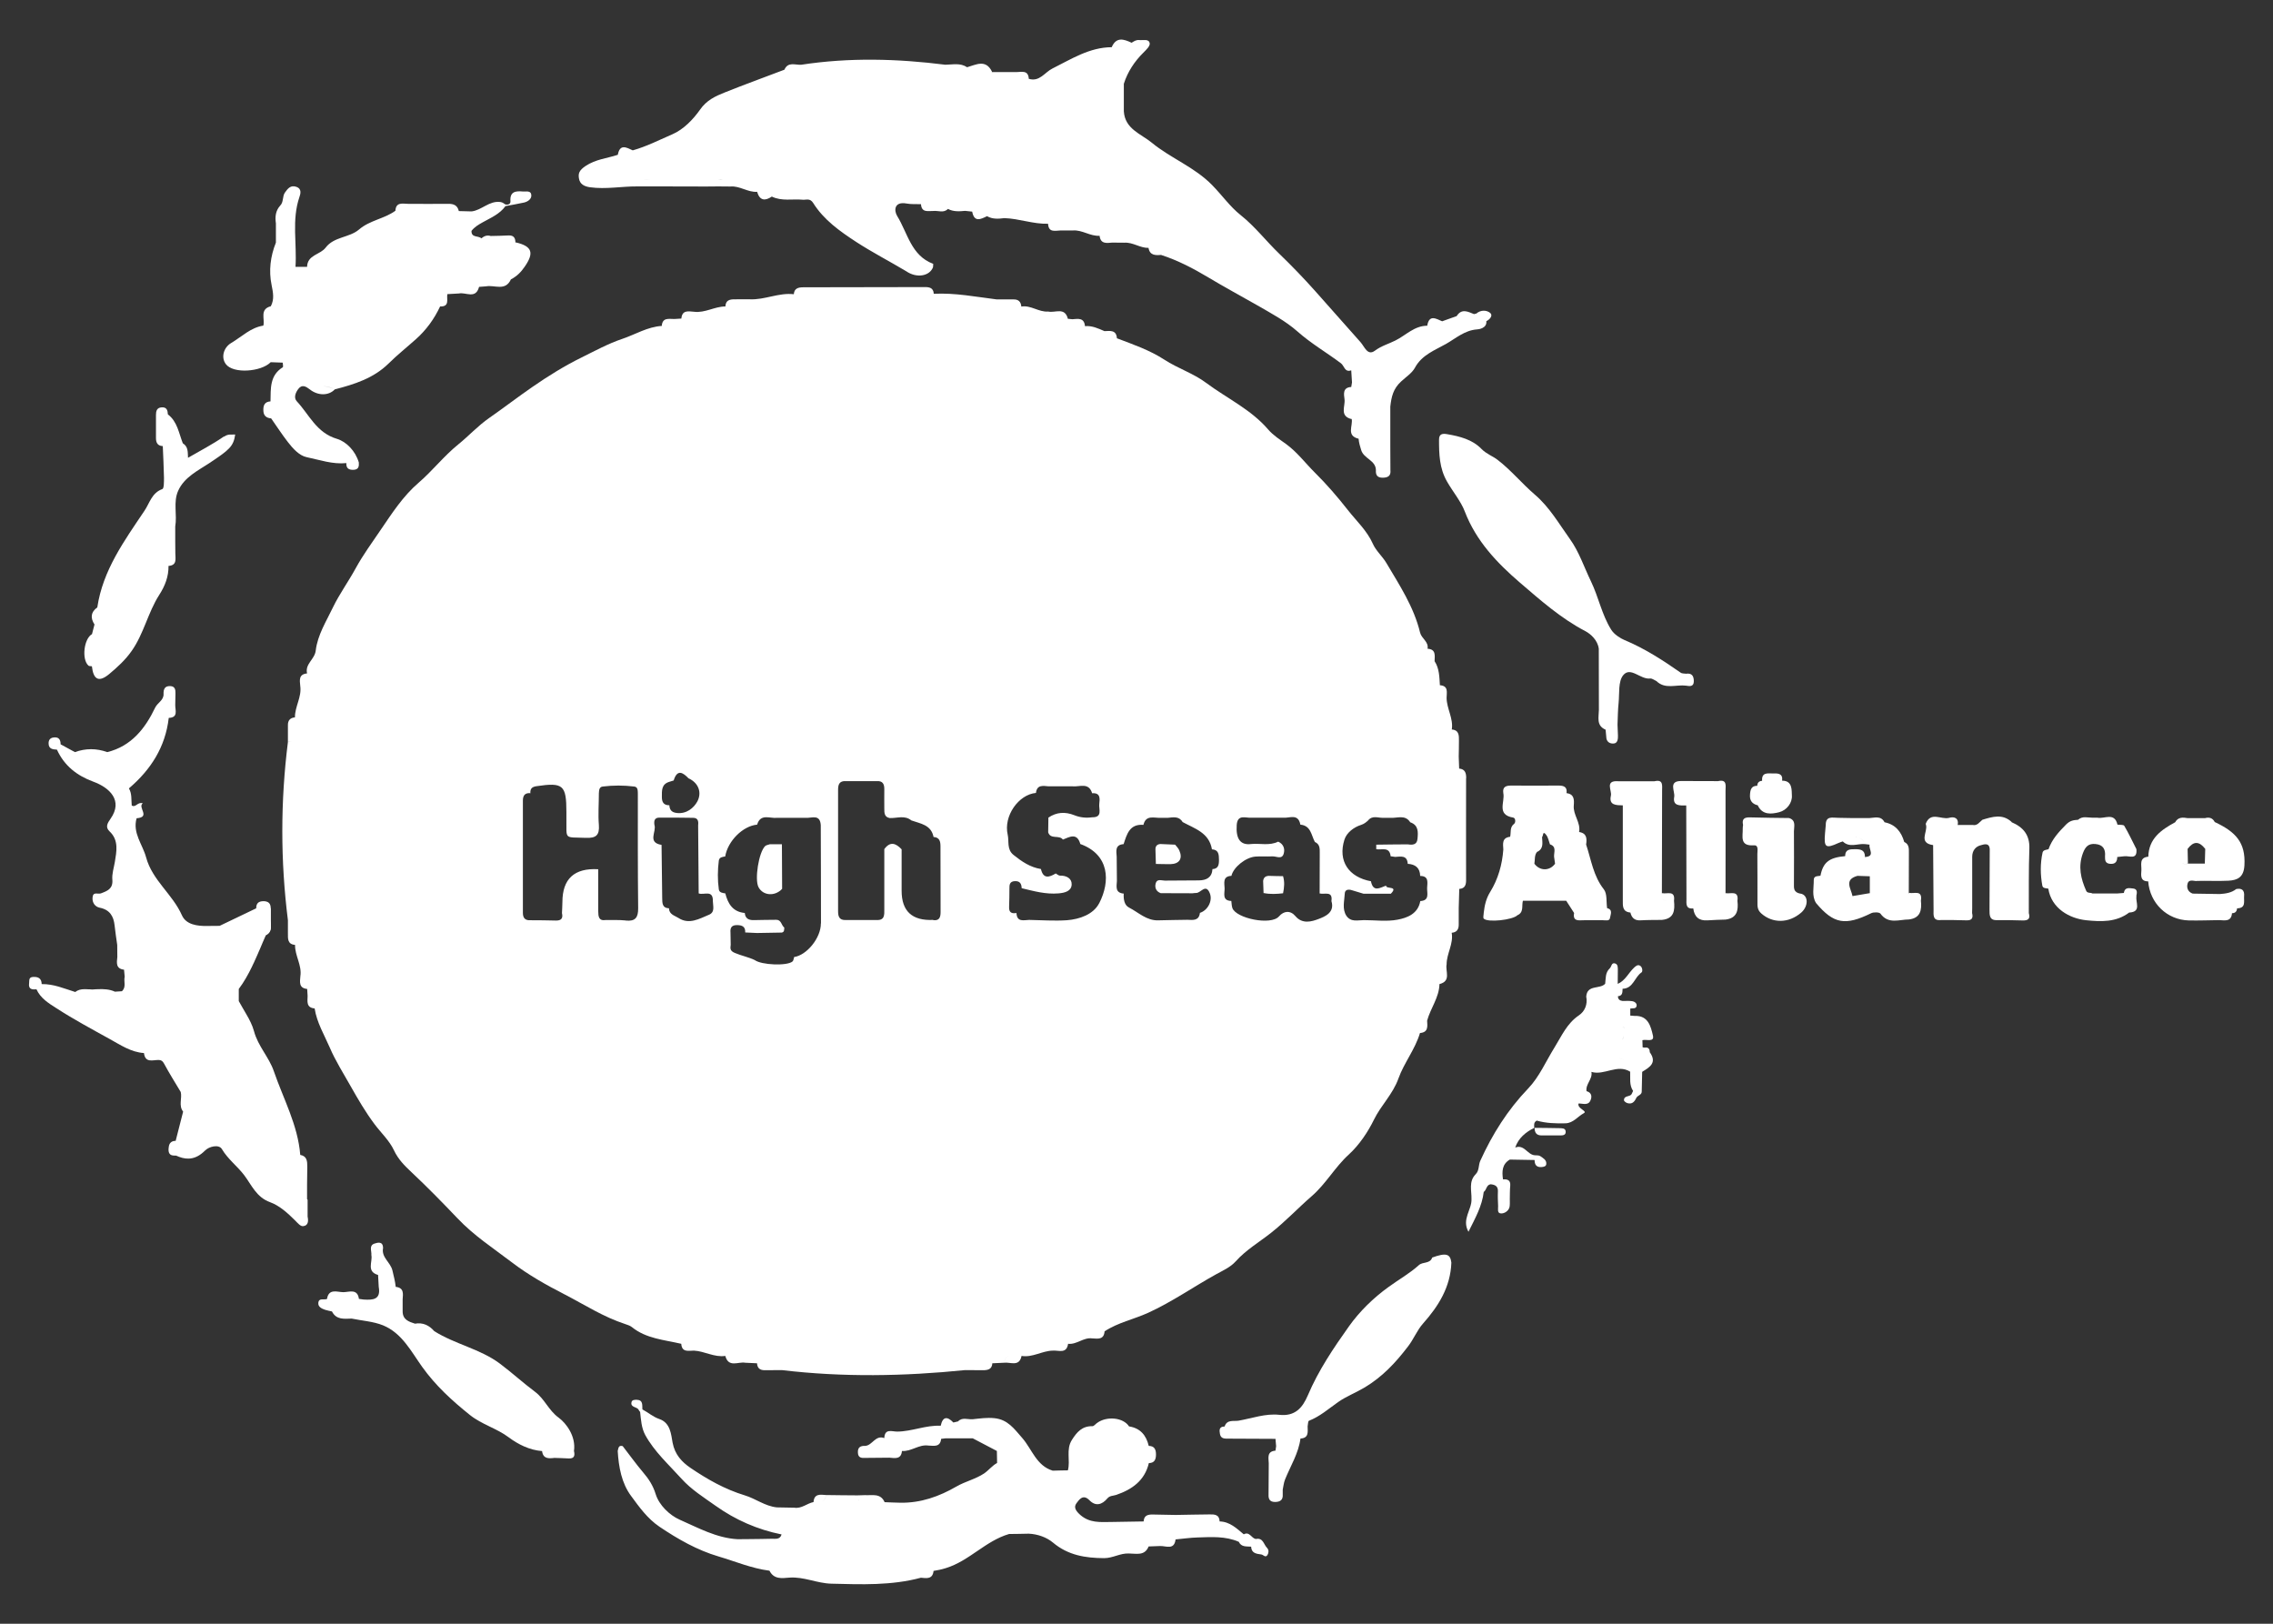
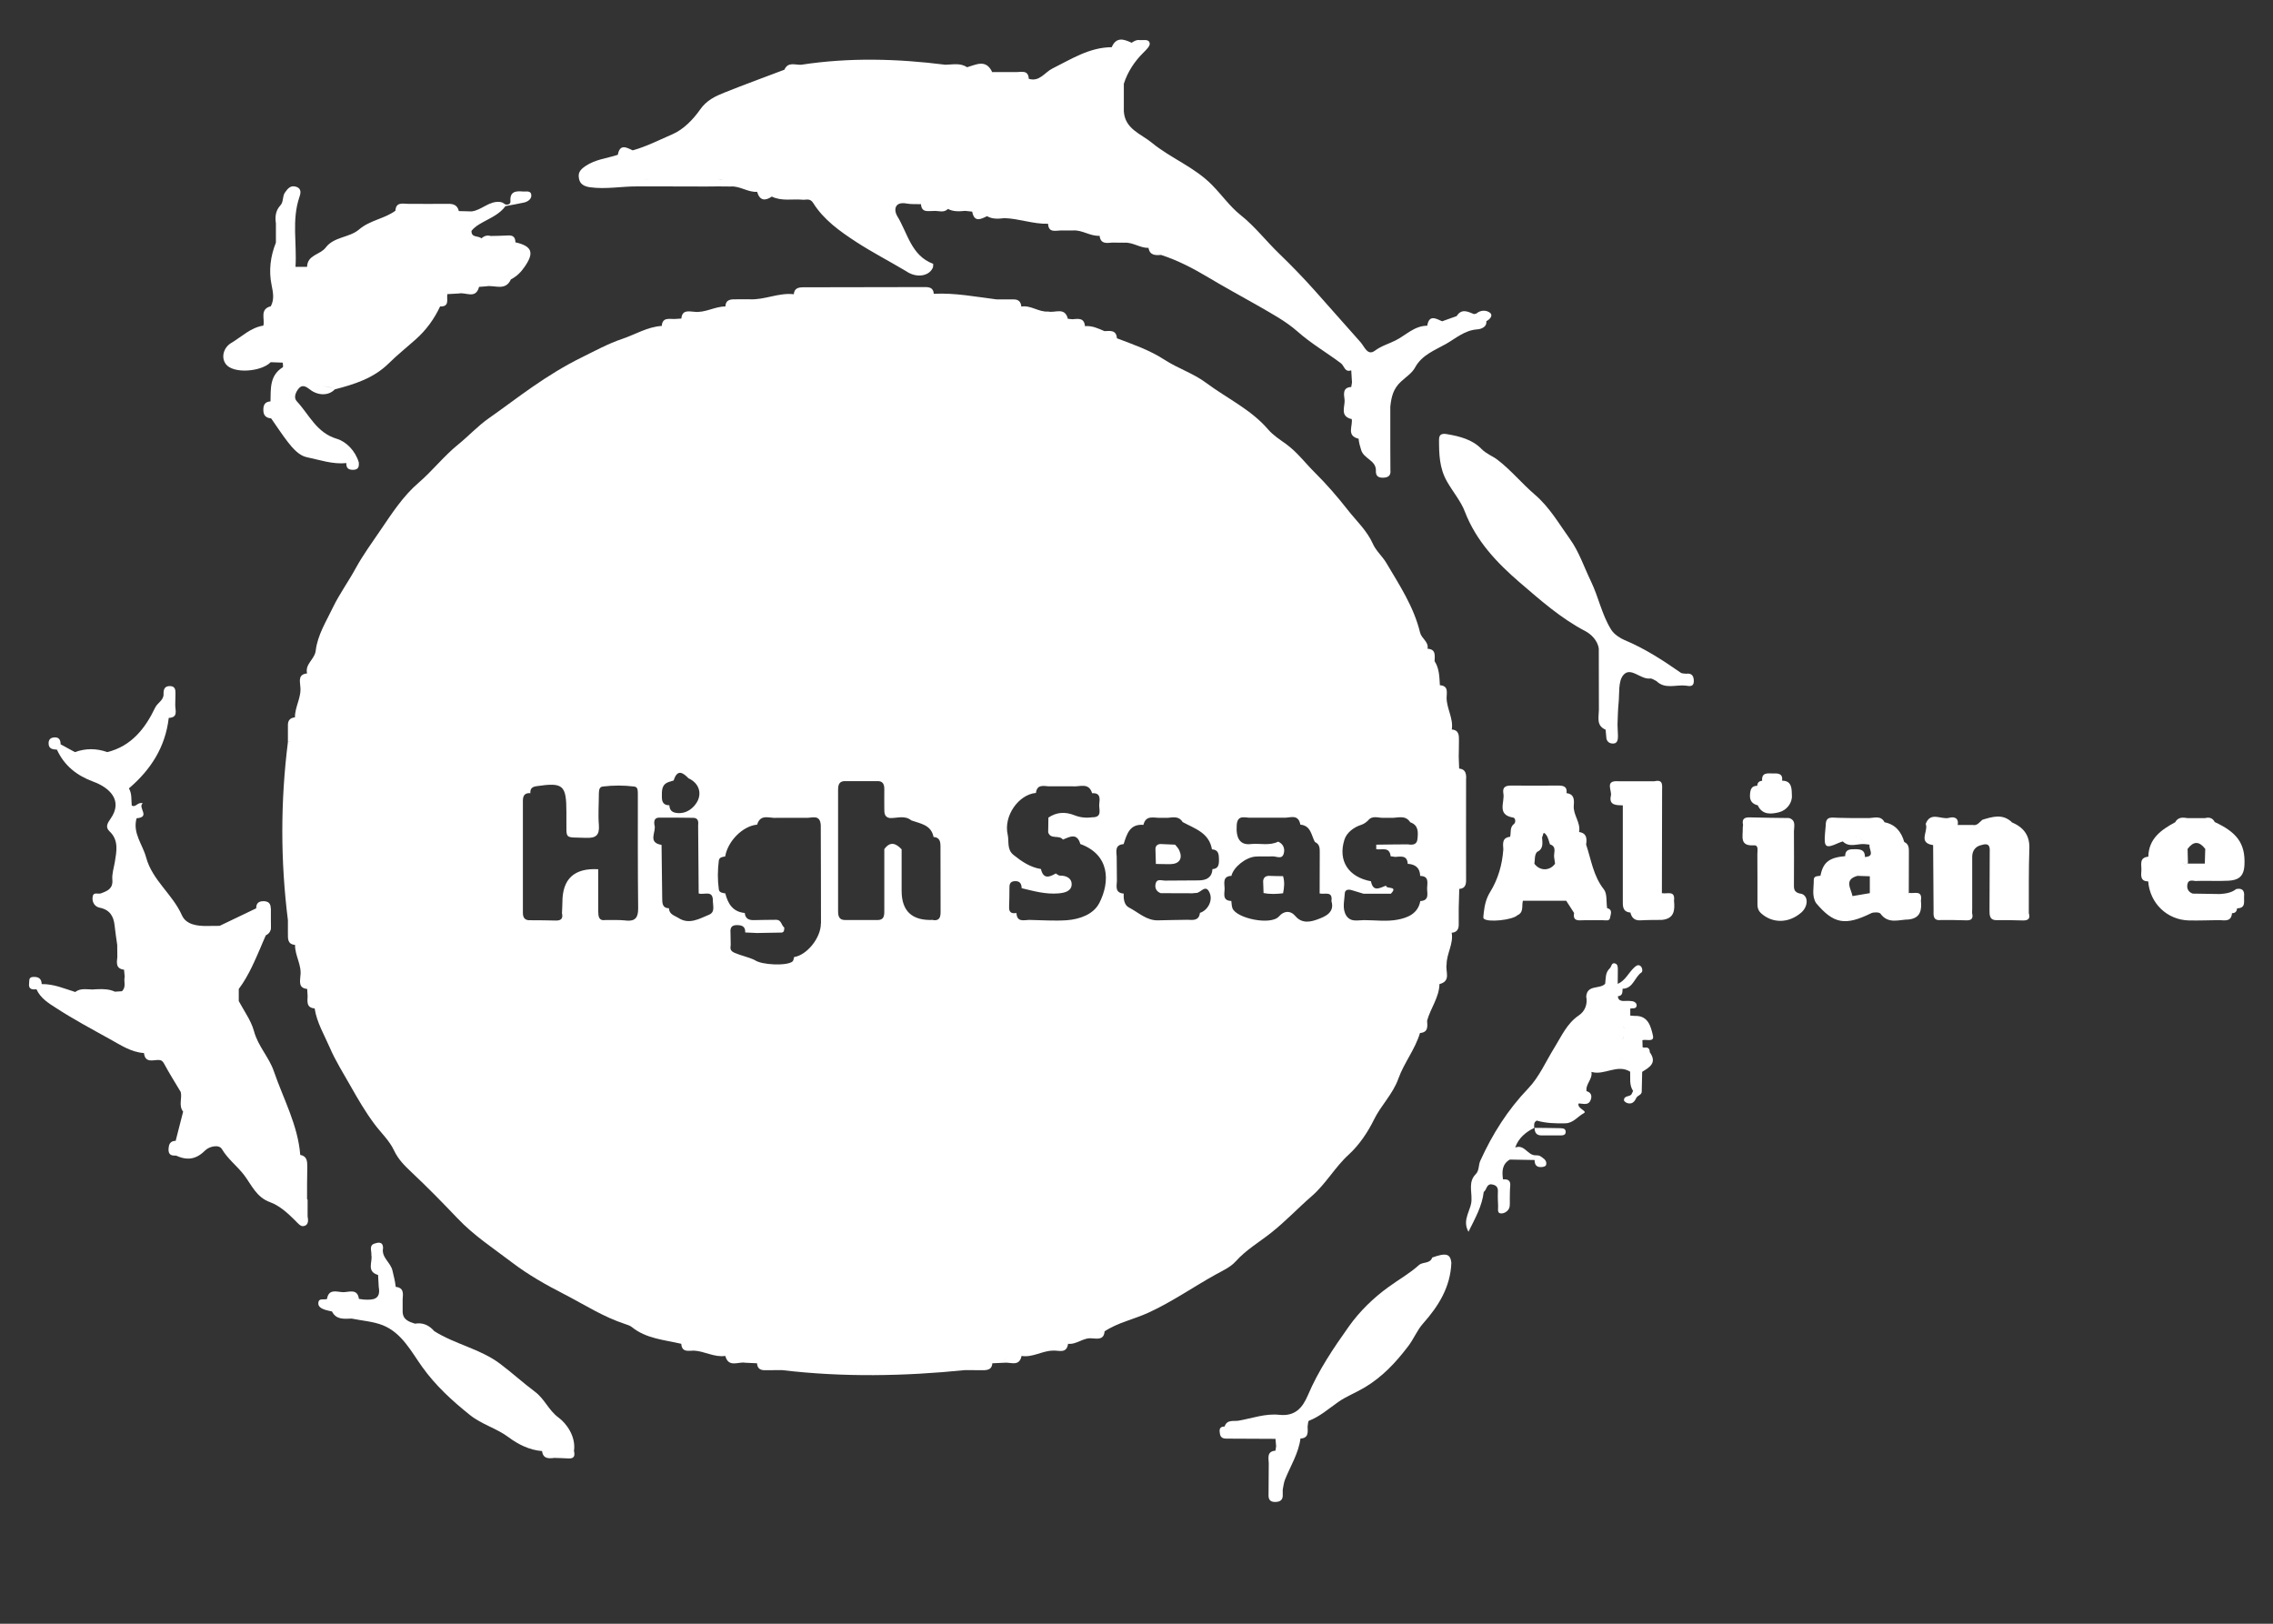
<svg xmlns="http://www.w3.org/2000/svg" id="a" width="210" height="150" viewBox="0 0 210 150">
  <rect x="0" y="0" width="210" height="150" fill="#333333" stroke="none" />
  <defs>
    <style>.c{fill:#fff;}</style>
  </defs>
  <path class="c" d="M155.8,62.24c-.18-.03-.4,0-.54-.11-1.65-1.15-3.32-2.23-5.19-3.01-.33-.14-.93-.49-1.22-.96-.86-1.38-1.16-3-1.86-4.45-.63-1.3-1.1-2.73-1.93-3.89-1.02-1.42-1.89-2.96-3.26-4.13-1.19-1.02-2.2-2.26-3.44-3.21-.45-.35-1.03-.54-1.49-1.01-.83-.86-1.99-1.16-3.16-1.36-.4-.07-.76-.06-.76.5,0,1.33.03,2.63.73,3.86.54.95,1.3,1.85,1.65,2.78,1.05,2.74,2.99,4.76,5.08,6.56,1.89,1.62,3.79,3.31,6.05,4.49.5.26,1.15.84,1.25,1.63,0,1.88,0,3.76.01,5.65-.01.69-.26,1.45.62,1.83,0-.6-.01-1.2-.02-1.8,0,.6.01,1.2.02,1.8.02.22.04.44.06.65h0c0,.48.35.67.72.62.33-.04.37-.42.36-.73-.01-.34-.03-.68-.04-1.01.03-.67.03-1.34.1-2,.09-.88-.05-1.99.43-2.57.68-.82,1.59.42,2.48.31.19-.02.39.15.59.24.81.79,1.82.3,2.73.42.28.04.72.15.72-.41,0-.5-.19-.77-.73-.69Z" />
  <path class="c" d="M53.03,134.03c.19-1.33-.7-2.54-1.42-3.07-.93-.68-1.28-1.71-2.17-2.38-1.1-.82-2.16-1.79-3.27-2.62-1.81-1.35-4.13-1.78-6.05-2.99-.47-.54-1.05-.82-1.78-.69-.57-.18-1.13-.37-1.14-1.12,0-.38,0-.75,0-1.13.04-.52.13-1.07-.64-1.15-.05-.51-.19-1.01-.3-1.5-.17-.77-1.04-1.21-.87-2.08,0-.65-.49-.52-.79-.42-.54.18-.25.69-.29,1.06.13.64-.48,1.52.62,1.84.02.37.04.73.06,1.1.22,1.21-.57,1.22-1.4,1.17-.14-.02-.29-.04-.43-.06-.13-.97-.9-.63-1.42-.62-.55.01-1.37-.39-1.53.63-.28.11-.75-.13-.8.35-.04.38.31.54.63.65.21.07.42.1.63.15.4.79,1.13.68,1.82.66.97.2,1.99.26,2.89.62,1.76.72,2.6,2.41,3.63,3.85,1.24,1.73,2.76,3.12,4.41,4.44,1.1.88,2.46,1.22,3.58,2.06.87.65,1.92,1.18,3.08,1.27.1.74.62.69,1.15.63.43.02.87.02,1.3.05.53.03.6-.26.5-.68Z" />
  <path class="c" d="M132.32,116.17c-.2.6-.86.37-1.23.7-.85.77-1.87,1.34-2.79,2.01-1.43,1.03-2.69,2.27-3.66,3.63-1.43,2.01-2.83,4.08-3.81,6.39-.49,1.15-1.18,1.96-2.64,1.8-1.27-.14-2.5.32-3.75.54-.45.08-1.08-.14-1.3.54-.52,0-.49.35-.43.69.08.46.46.43.78.43,1.45.01,2.9.01,4.35.02.02.23.04.45.06.68.04,0,.07,0,.1,0-.03,0-.07,0-.1,0-.02.14-.04.27-.06.41-.81.07-.64.66-.62,1.17,0,.96-.01,1.92-.02,2.88-.02.43.12.69.6.69.49,0,.75-.2.71-.71,0-.14,0-.29,0-.43.07-.32.09-.63.22-.95.5-1.24,1.24-2.4,1.42-3.77.78-.04.67-.61.66-1.12.04-.18.03-.48.12-.52,1.02-.4,1.82-1.11,2.7-1.73.74-.52,1.65-.87,2.47-1.36,1.63-.98,2.85-2.29,3.98-3.77.53-.68.83-1.49,1.39-2.12,1.44-1.62,2.54-3.38,2.62-5.63-.1-.82-.49-.93-1.77-.47Z" />
-   <path class="c" d="M20.69,40.32c-1.05.73-2.2,1.32-3.32,1.97-.03-.49.04-1.02-.48-1.34-.37-.94-.5-2-1.38-2.67-.02-.37-.1-.68-.57-.65-.46.03-.53.35-.53.71,0,.71,0,1.42,0,2.13,0,.44.16.72.63.74.04.97.09,1.94.11,2.91,0,.37.01,1-.15,1.06-.98.35-1.17,1.29-1.65,2-1.86,2.77-3.85,5.49-4.36,8.93-.61.44-.65.97-.26,1.58-.08.3-.15.59-.23.89-.75.42-.97,2.33-.33,2.91.07.06.21.04.32.06.14,1.24.64,1.52,1.61.71.74-.62,1.48-1.29,2.06-2.12,1.13-1.6,1.51-3.56,2.55-5.18.54-.84.87-1.69.86-2.68.81-.06.63-.66.63-1.16,0-.37,0-.75-.01-1.13,0-.45,0-.9,0-1.35.19-1.09-.2-2.25.27-3.3.57-1.27,1.83-1.86,2.9-2.57,1.81-1.21,2.21-1.51,2.37-2.63-.34.03-.63-.08-1.01.19ZM15.57,50.04c.03-.4-.18-.91.11-1.2-.29.29-.09.79-.11,1.2h0ZM15.77,48.77s.07-.04.11-.06c-.04.02-.08.04-.11.06Z" />
  <path class="c" d="M137.68,28.91c-.33-.27-.87-.3-1.29.06-.07,0-.14.03-.2.05-.57-.23-1.15-.55-1.61.18h0c-.45.16-.89.32-1.34.48-.58-.25-1.2-.65-1.38.41-1.19,0-1.98.89-2.95,1.37-.62.31-1.29.49-1.89.94-.68.5-.95-.38-1.33-.8-1.39-1.57-2.78-3.13-4.17-4.7-1.06-1.19-2.18-2.35-3.32-3.45-1.22-1.17-2.24-2.52-3.59-3.59-.95-.75-1.71-1.83-2.6-2.74-1.64-1.69-3.84-2.49-5.6-3.94-1-.82-2.48-1.26-2.58-2.9,0-.85,0-1.69,0-2.54.35-1.11,1-2.08,1.8-2.87.29-.29.64-.62.59-.88-.09-.43-.61-.25-.96-.29-.29-.03-.49.11-.71.25-.72-.34-1.42-.57-1.84.41-2.06.01-3.73,1.1-5.48,1.97-.71.35-1.19,1.26-2.18.95-.05-.84-.67-.62-1.17-.62-.37,0-.74,0-1.12,0-.38,0-.75,0-1.13,0l.02-.04c-.58-1.18-1.47-.64-2.3-.41-.63-.42-1.33-.24-2.01-.23-4.44-.56-8.87-.68-13.31,0-.55.04-1.22-.31-1.56.46-1.84.7-3.69,1.37-5.51,2.1-.88.35-1.68.72-2.29,1.6-.64.91-1.54,1.83-2.54,2.26-1.2.52-2.39,1.13-3.67,1.49-.58-.27-1.19-.63-1.38.41-.99.33-2.03.4-2.99,1.04-.57.39-.68.67-.6,1.14.08.52.47.74,1.03.82,1.47.2,2.91-.09,4.36-.08h1.12c.38,0,.75,0,1.13,0,1.37,0,2.74,0,4.1.01h0c.38,0,.76,0,1.13-.01.37,0,.75,0,1.12.01.87-.08,1.6.55,2.47.49.24.81.72.87,1.36.44.92.45,1.91.2,2.86.29.32.03.66-.17.96.3.97,1.56,2.49,2.63,3.96,3.59,1.49.97,3.1,1.8,4.64,2.72.94.65,2.14.47,2.47-.37,0-.11.04-.31.01-.32-2.03-.76-2.35-2.84-3.31-4.4-.32-.51-.3-1.38.85-1.17.43.08.89.05,1.34.06.05.81.66.62,1.15.63.45-.05.94.22,1.34-.19.51.27,1.05.23,1.59.18.22.02.43.05.65.07.19,1.01.78.71,1.37.42.51.29,1.05.25,1.6.18,1.36.04,2.67.56,4.04.52.05.85.66.63,1.17.62.37,0,.74,0,1.12,0,.87-.07,1.6.55,2.47.49.09.77.64.68,1.17.63.37,0,.74,0,1.11.01.79-.06,1.46.5,2.24.48.12.7.63.69,1.16.65,1.55.5,3,1.26,4.37,2.08,1.49.9,3.03,1.72,4.53,2.58,1.28.74,2.6,1.44,3.69,2.4,1.26,1.12,2.7,1.95,4.03,2.95.31.23.34.87.95.65.02.37.05.75.07,1.12.02,0,.05,0,.07,0-.02,0-.04,0-.07,0-.02.14-.05.28-.07.42-.81.04-.68.68-.62,1.14.08.64-.48,1.54.63,1.82l.03-.02c.14.64-.53,1.56.64,1.84.03.36.13.7.24,1.05.25.81,1.35.93,1.36,1.86-.03.44.13.69.62.69s.78-.17.72-.7c0-.74,0-1.48-.01-2.22,0-1.22,0-2.43,0-3.65.1-.88.25-1.64,1.01-2.33.42-.39,1-.77,1.26-1.25.64-1.2,1.86-1.63,2.88-2.21.88-.5,1.72-1.26,2.86-1.34.13,0,.94-.1.86-.76.34-.16.63-.53.36-.76ZM59.35,16.58s-.08.02-.12.03c.04-.01.08-.02.12-.03.03,0,.06,0,.09,0-.03,0-.06,0-.09,0ZM60.06,16.6c-.19,0-.39-.04-.58-.04.18,0,.39.03.58.04h0ZM66.33,16.61c-.37,0-.75,0-1.12.01h0c.37,0,.75,0,1.12-.01.16-.02.33-.04.49-.03-.16,0-.32.02-.49.03ZM102.7,21.79h0c.16,0,.33-.02.48-.02-.16,0-.32.02-.48.02ZM103.36,21.79s-.06,0-.09,0c.03,0,.06,0,.09,0,.03,0,.06.01.08.02-.03,0-.06-.01-.08-.02ZM103.53,21.83s.05.02.07.04c-.02-.01-.05-.03-.07-.04ZM127.79,43.43c.02-.76.04-1.51.06-2.27,0-.46,0-.92-.01-1.38,0,.46,0,.92.01,1.38h0c-.02.76-.04,1.51-.06,2.27Z" />
  <path class="c" d="M47.62,22.43c0-.43-.14-.7-.63-.68-.55.03-1.11.04-1.66.05-.33-.1-.6,0-.86.22-.27-.27-.93-.03-.91-.69.28-.36.62-.56,1.03-.79.73-.41,1.58-.76,2.11-1.5.57-.11,1.15-.2,1.72-.33.34-.08.68-.31.67-.66-.02-.49-.49-.33-.79-.36-.65-.06-1.21,0-1.14.9.02.25-.21.37-.48.29-.14-.09-.24-.19-.46-.22-1.03-.13-1.71.76-2.65.87-.39-.01-.77-.02-1.16-.03h-.02c-.12-.53-.47-.68-.99-.67-1.24.02-2.48,0-3.71,0-.51-.01-1.11-.18-1.16.64-1.03.75-2.36.87-3.37,1.74-.88.75-2.31.65-3.07,1.66-.5.67-1.69.66-1.72,1.78-.36,0-.71,0-1.07,0,.14-2.14-.36-4.32.36-6.44.09-.27.26-.76-.28-.95-.53-.19-.8.17-1.05.52-.26.36-.11.89-.45,1.22-.42.47-.48,1.03-.39,1.63,0,.59,0,1.19,0,1.78-.51,1.27-.67,2.61-.4,3.91.14.71.27,1.32-.07,1.97-1.06.28-.53,1.17-.69,1.79-1.18.18-2.01,1.04-2.98,1.61-.67.4-.96,1.3-.49,1.94.67.92,3.26.73,4.15-.17.37.01.74.03,1.11.04,0,.15.07.39,0,.43-1.22.76-1.1,1.98-1.13,3.15-.51.03-.67.33-.66.8,0,.49.24.73.72.77.51.73,1,1.48,1.54,2.18.46.6,1.06,1.26,1.73,1.4,1.2.25,2.41.68,3.68.55-.03.48.22.64.67.62.46-.02.51-.32.48-.68-.31-1.06-1.15-1.92-2.02-2.18-1.9-.56-2.56-2.24-3.71-3.47-.31-.33-.11-.81.14-1.14.34-.45.71-.23,1.06.04h0c.75.6,1.75.6,2.31,0-.36-.18-.72-.28-1.08-.29.36,0,.72.1,1.08.29,1.81-.47,3.57-1.02,4.96-2.38.81-.8,1.7-1.51,2.55-2.27.95-.85,1.68-1.86,2.22-3.01.92.03.58-.69.67-1.14.36-.02.72-.04,1.07-.06.64-.14,1.55.56,1.86-.61.22-.02.43-.03.65-.05.78-.15,1.78.48,2.29-.64.53-.28.92-.65,1.28-1.18.87-1.26.71-1.88-.83-2.24ZM29.76,35.73h0,0Z" />
  <path class="c" d="M28.37,110.78c0-.45,0-.9,0-1.35,0-.55.01-1.1.02-1.65,0-.5-.02-.98-.65-1.09-.22-2.76-1.56-5.17-2.44-7.73-.45-1.31-1.46-2.31-1.83-3.69-.15-.55-.42-1.08-.72-1.59-.23-.4-.47-.8-.69-1.2h0c0-.37,0-.75,0-1.12.49-.65.88-1.36,1.23-2.08.01-.02.02-.04.03-.07.03-.07.07-.14.1-.21.01-.03.02-.05.04-.08.06-.13.12-.27.18-.4.07-.15.13-.3.2-.45.02-.04.03-.08.05-.12.04-.09.08-.18.12-.27.18-.43.36-.86.55-1.28.61-.3.46-.86.45-1.36,0-.37,0-.73,0-1.1h0c.01-.37-.12-.59-.42-.66-.07-.02-.15-.03-.24-.03-.48,0-.68.21-.68.66-1.13.54-2.25,1.08-3.38,1.62-.38,0-.77,0-1.15.01-.93.02-1.95-.13-2.33-.98-.86-1.95-2.74-3.24-3.31-5.35-.32-1.2-1.27-2.25-.88-3.62,1.34-.1.06-1.01.57-1.38-.48-.16-.64.43-1.02.2-.05-.53.03-1.09-.26-1.58,2.02-1.72,3.37-3.82,3.68-6.51.89-.04.6-.68.6-1.17,0-.36.01-.72.02-1.09.01-.35-.04-.67-.5-.68-.49-.01-.61.29-.6.71.04.59-.54.81-.77,1.27-.92,1.93-2.2,3.57-4.43,4.12-1-.36-2-.36-2.99,0-.44-.24-.88-.48-1.32-.72,0-.46-.19-.7-.67-.63-.32.05-.44.25-.44.54,0,.52.38.56.77.58.68,1.49,1.84,2.4,3.36,2.96,1.48.54,2.79,1.73,1.59,3.43-.28.4-.51.77-.08,1.17.87.82.63,1.87.48,2.82-.09.54-.28,1.1-.23,1.64.07.84-.47,1.04-1.06,1.26-.27.1-.73-.2-.77.39-.04.5.26.85.65.93.95.19,1.3.79,1.39,1.66.06.6.16,1.19.24,1.78,0,.37,0,.75.01,1.12-.06.53-.15,1.08.62,1.17.02.22.04.43.06.65-.11.44.17.96-.26,1.34l-.64.04c-.51-.23-1.03-.25-1.56-.23-.18,0-.35.02-.53.03-.05,0-.1,0-.15-.01-.05,0-.1,0-.15-.01-.03,0-.07,0-.1,0-.07,0-.14-.01-.2-.01-.03,0-.07,0-.1,0-.02,0-.03,0-.05,0-.29,0-.57.06-.83.26-1.02-.32-2-.75-3.1-.73-.01-.54-.33-.69-.81-.66-.4.03-.32.32-.35.57-.08.57.26.61.68.57.37.83,1.14,1.3,1.83,1.74,1.59,1.03,3.27,1.93,4.93,2.85,1,.55,1.97,1.22,3.17,1.3.12.96.83.62,1.39.64.23.02.34.1.47.34.48.89,1.02,1.75,1.54,2.62.14.59-.22,1.25.22,1.81-.23.9-.46,1.8-.69,2.7-.23,0-.38.07-.48.18-.01.02-.03.03-.04.05-.02.03-.05.07-.06.11-.05.12-.07.28-.08.44,0,.19.03.32.1.41.02.03.05.06.08.08.03.02.06.04.1.05.07.03.16.04.26.04.05,0,.1,0,.15,0,.41.19.79.29,1.15.28.06,0,.11,0,.17-.01.47-.05.92-.29,1.36-.73.38-.39,1.29-.6,1.56-.14.56.94,1.42,1.57,2.06,2.41.69.91,1.12,2.04,2.4,2.5.88.32,1.65,1.03,2.33,1.71.23.23.47.53.72.5.47-.05.5-.47.41-.88,0-.52,0-1.04,0-1.56Z" />
-   <path class="c" d="M117.07,143c-.32-.3-.36-.97-1.03-.83-.42-.04-.59-.73-1.13-.43-.66-.55-1.29-1.17-2.23-1.19-.02-.65-.49-.66-.94-.65-1.04,0-2.07.04-3.11.05-.01.2-.02.4-.03.6.01-.2.02-.4.03-.6-.71-.01-1.42-.02-2.12-.04-.46-.01-.82.08-.85.64-1.02.02-2.03.04-3.04.05-.98.01-1.94.1-2.8-.64-.41-.36-.66-.71-.36-1.1.23-.3.59-.88,1.19-.27.57.59,1.17.42,1.66-.17.22-.26.53-.23.81-.32,1.46-.5,2.64-1.32,3.02-2.94.52-.01.66-.33.66-.8,0-.47-.15-.78-.67-.79-.23-.98-.78-1.64-1.82-1.8-.52-.82-2.05-.98-2.95-.32.43.3.89.36,1.36.35-.47,0-.93-.05-1.36-.35-.15.1-.29.3-.43.3-.95-.02-1.44.54-1.9,1.27-.57.9-.12,1.89-.37,2.81-.47,0-.93.02-1.4.03-1.5-.45-1.92-1.98-2.8-3-.78-.89-1.36-1.73-2.6-1.85-.68-.07-1.34.03-2.01.1-.45.03-.95-.21-1.34.2-.14.03-.29.07-.43.1-.57-.59-.98-.56-1.17.3-1.37-.07-2.65.53-4.02.54-.5,0-1.15-.31-1.19.6-.82-.31-1.1.67-1.76.72-.44-.02-.71.13-.68.63.02.48.34.5.69.48.74,0,1.48-.01,2.22-.02.02-.2.03-.41.05-.61h0c-.02.2-.03.41-.05.61.53.05,1.09.16,1.16-.62.86.07,1.57-.63,2.44-.5.51.02,1.1.17,1.18-.62.14-.02.28-.04.42-.05.83,0,1.67,0,2.5,0,.74.39,1.49.78,2.23,1.17,0,.37.02.74.02,1.11-.45.24-.76.66-1.19.96-.81.54-1.75.74-2.56,1.21-1.61.93-3.3,1.53-5.18,1.5-.49,0-.97-.04-1.46-.05-.38-.86-1.15-.61-1.83-.65-.23,0-.45.01-.68.02h0c-.97,0-1.93-.02-2.9-.03-.05.39-.23.56-.46.63.23-.07.4-.24.46-.63-.53-.04-1.1-.15-1.16.65-.61.12-1.1.63-1.78.52-.54-.01-1.07-.02-1.61-.03-1.09-.11-1.96-.81-2.96-1.11-1.84-.56-3.46-1.48-5.02-2.54-.79-.54-1.44-1.22-1.65-2.33-.14-.77-.2-1.83-1.22-2.18-.59-.2-1.04-.61-1.57-.89-.03-.39.09-.87-.53-.89-.18,0-.41,0-.47.2-.14.54.52.42.66.74.03.07.08.12.13.18.08.73.12,1.48.47,2.13.85,1.55,2.17,2.73,3.34,4.03.92,1.02,2.06,1.73,3.16,2.51,1.84,1.31,3.87,2.2,6.1,2.65-.15.5-.57.39-.93.4-.67.02-1.34.02-2.01.03-.38,0-.75,0-1.13.01-1.95-.11-3.65-1.06-5.36-1.81-.9-.4-1.88-1.32-2.2-2.35-.25-.81-.64-1.4-1.16-2.01-.66-.78-1.26-1.62-1.89-2.43-.41-.11-.39.22-.46.45.09,1.49.36,2.98,1.24,4.16.75,1.02,1.5,2.08,2.62,2.84,1.71,1.15,3.48,2.16,5.44,2.74,1.56.46,3.08,1.11,4.72,1.32.41.81,1.13.7,1.84.64,1.34-.1,2.56.53,3.89.56,2.77.07,5.55.18,8.26-.55.53.05,1.09.15,1.17-.63.39-.06.76-.14,1.14-.26,2.17-.67,3.67-2.52,5.84-3.15.61,0,1.21-.02,1.82-.03.83.04,1.64.33,2.23.82,1.4,1.18,3,1.43,4.73,1.44.81,0,1.49-.47,2.29-.43.68,0,1.46.25,1.82-.65.36-.01.72-.02,1.08-.04.55-.01,1.29.39,1.41-.61.67-.06,1.34-.16,2.01-.18,1.29-.04,2.59-.14,3.83.4.24.51.72.41,1.14.45.03.61.49.66.94.72.19.02.38.34.57.05.12-.19.14-.47-.02-.63ZM103.66,131.74c-.06,0-.13,0-.19.01.06,0,.13,0,.19-.01ZM103.38,131.76c-.06,0-.13,0-.19.01.06,0,.13,0,.19-.01ZM74.26,141.94s-.04-.06-.06-.08c.02.02.04.05.06.08ZM74.03,141.77s.06.02.09.04c-.03-.02-.06-.03-.09-.04-.32-.1-.81.06-1.14-.03h0c.33.09.82-.07,1.14.03ZM75.55,138.78s.06,0,.09,0c-.03,0-.06,0-.09,0ZM75.69,138.77s.06,0,.09-.01c-.03,0-.06,0-.09.01ZM79.22,138.23c0,.09.02.16.04.22-.02-.06-.04-.14-.04-.22ZM79.3,138.54s.04.06.07.09c-.03-.02-.05-.05-.07-.09ZM79.26,138.46s0,.02.01.02c0,0,0-.01-.01-.02Z" />
  <path class="c" d="M135.46,71.87c0-.47-.11-.82-.65-.87-.01-.37-.03-.73-.04-1.1,0-.48.03-.96.02-1.44,0-.48.04-1.01-.66-1.07.16-1.02-.47-1.92-.48-2.92,0-.5.2-1.11-.62-1.17-.05-.77-.05-1.55-.49-2.22.01-.51.15-1.1-.65-1.15.12-.65-.55-.93-.69-1.49-.57-2.37-1.9-4.38-3.12-6.44-.37-.62-.96-1.12-1.24-1.76-.55-1.23-1.52-2.11-2.32-3.13-.94-1.2-1.94-2.36-3.04-3.45-.88-.87-1.61-1.87-2.66-2.64-.55-.4-1.18-.79-1.66-1.35-1.59-1.85-3.82-2.88-5.74-4.31-1.16-.87-2.61-1.33-3.84-2.13-1.37-.89-2.89-1.41-4.39-1.98-.05-.79-.63-.68-1.15-.66-.58-.25-1.14-.52-1.8-.46-.07-.8-.64-.68-1.16-.64h0c-.14-.01-.28-.03-.42-.04h0c-.28-1.12-1.18-.52-1.82-.67-.87.07-1.6-.61-2.48-.46-.04-.44-.26-.67-.72-.66-.52,0-1.04,0-1.55,0-1.93-.24-3.85-.62-5.82-.52-.03-.57-.43-.63-.88-.62-3.73.01-7.45.02-11.18.02-.46,0-.83.1-.87.64-1.39-.16-2.68.53-4.05.47-.41,0-.81,0-1.22,0-.49,0-1.01-.04-1.05.66-1,0-1.88.62-2.9.49-.52-.04-1.1-.18-1.17.63-.22.01-.43.03-.65.04-.51,0-1.1-.16-1.16.64-1.32.08-2.44.79-3.66,1.2-1.31.44-2.54,1.12-3.76,1.72-1.55.76-3.06,1.7-4.51,2.7-1.35.93-2.66,1.94-4.01,2.88-1.05.73-1.9,1.67-2.88,2.46-1.32,1.07-2.36,2.42-3.64,3.52-1.46,1.25-2.49,2.87-3.53,4.39-.77,1.14-1.62,2.29-2.3,3.54-.65,1.19-1.5,2.37-2.08,3.57-.61,1.28-1.43,2.56-1.6,4.01-.09.81-1.01,1.23-.8,2.11-.79.08-.68.63-.63,1.16.15,1.02-.5,1.9-.49,2.9-.44.04-.66.28-.65.73,0,.52,0,1.03,0,1.55.17-.02.3-.06.4-.13-.1.07-.24.12-.4.13-.69,5.49-.69,10.97,0,16.46,0,.41,0,.81,0,1.22,0,.49-.04,1,.66,1.06-.02,1,.65,1.88.49,2.9-.04.52-.16,1.09.63,1.17.01.22.03.43.04.64-.01.51-.14,1.09.65,1.16.2,1.31.89,2.44,1.4,3.62.53,1.24,1.27,2.39,1.93,3.57.68,1.2,1.37,2.39,2.21,3.51.6.8,1.37,1.51,1.79,2.41.39.83.98,1.42,1.61,2.01,1.46,1.37,2.87,2.81,4.24,4.25,1.52,1.61,3.34,2.79,5.06,4.1,1.48,1.13,3.14,2.07,4.84,2.94,1.86.96,3.61,2.1,5.62,2.75.21.07.43.14.6.27,1.33,1.08,2.99,1.18,4.57,1.55.06.82.67.63,1.17.63.99.05,1.88.64,2.9.49.3,1.12,1.2.51,1.84.63.36.02.72.03,1.09.05.39,0,.78,0,1.17-.01-.39,0-.78,0-1.17.01.03.47.29.65.74.64.52,0,1.04,0,1.56-.01,5.64.67,11.28.57,16.92,0,.03-.38.2-.53.42-.6-.22.07-.39.22-.42.6.56,0,1.12,0,1.67.01.46,0,.82-.1.85-.64.36-.02.72-.04,1.08-.05.13-.66.5-.7.91-.67-.4-.03-.77,0-.91.67.59-.08,1.41.41,1.62-.63,1.02.17,1.91-.48,2.9-.49.54-.04,1.26.32,1.4-.63.8.09,1.42-.61,2.22-.5.53.03,1.09.14,1.15-.65,1.24-.82,2.71-1.11,4.04-1.72,2.21-1.01,4.18-2.4,6.28-3.56.59-.33,1.3-.63,1.8-1.19.94-1.05,2.17-1.77,3.26-2.63,1.34-1.06,2.49-2.29,3.77-3.4,1.31-1.14,2.14-2.68,3.42-3.84.97-.89,1.76-2.08,2.31-3.2.65-1.34,1.75-2.36,2.27-3.82.51-1.43,1.54-2.69,1.99-4.2.78-.06.69-.62.66-1.14.31-1.15,1.11-2.13,1.14-3.38,1.11-.28.53-1.18.66-1.82,0-1,.65-1.89.47-2.92.45-.04.65-.29.65-.74,0-.52,0-1.04,0-1.55h0c.02-.59.04-1.17.05-1.76.56-.04.64-.42.63-.87,0-3.12-.01-6.24,0-9.36ZM27.15,68.28s-.05.06-.08.09c.03-.03.06-.06.08-.09ZM63.64,71.91c.96.46,1.2,1.37.78,2.14-.31.57-.99,1.17-1.91,1.05-.47-.06-.64-.29-.67-.71-.52,0-.69-.28-.69-.76,0-.6-.05-1.19.7-1.41.13-.04.26-.08.39-.12.33-1.07.85-.75,1.39-.18ZM57.78,85.03c-.6-.06-1.2-.03-1.8-.04-.68.11-.7-.34-.71-.81,0-1.29,0-2.59,0-3.88q-3.31-.19-3.31,3.04c0,.34-.03.67-.04,1.01.11.47-.05.7-.56.69-.79-.03-1.57-.02-2.36-.03-.47.03-.69-.2-.69-.67,0-3.46,0-6.92,0-10.38,0-.45.17-.72.66-.69l.03.02c-.02-.39.1-.59.55-.66,2.48-.37,2.78-.12,2.78,2.39,0,.19,0,.38,0,.56.03,2.03-.27,1.74,1.8,1.82.94.04,1.27-.25,1.2-1.19-.08-.97,0-1.95,0-2.93.02-.26.02-.58.35-.62.97-.12,1.95-.12,2.92,0,.34.04.32.37.33.63,0,3.53-.01,7.07.03,10.6.01.87-.26,1.24-1.14,1.15ZM65.51,84.5c-.91.38-1.85.94-2.83.3-.32-.21-.87-.32-.87-.89-.65-.03-.62-.51-.63-.96-.02-1.63-.04-3.27-.06-4.9-1.35-.22-.44-1.23-.66-1.85-.05-.37,0-.67.47-.67,1.03,0,2.06,0,3.1.02.47,0,.51.33.47.69.02,2.1.03,4.19.05,6.29.46.19,1.34-.38,1.31.71.01.47.22,1.03-.37,1.27ZM75.84,85.31c0,1.35-1.31,2.93-2.47,3.1-.05.14-.05.32-.15.41-.5.43-2.87.33-3.49-.13-.59-.28-1.23-.4-1.84-.66-.46-.19-.42-.42-.38-.75,0-.38-.02-.75-.02-1.13-.04-.44.1-.69.59-.69.46,0,.79.12.77.66v.02c.35.02.72.03,1.08.05.77-.01,1.54-.03,2.3-.04.26-.06.21-.28.23-.46-.28-.21-.26-.72-.74-.72-.7.01-1.4.01-2.09.03-.47.01-.78-.16-.82-.66-1.11-.1-1.56-.86-1.8-1.81-.25-.04-.56-.06-.6-.38-.12-.88-.11-1.76,0-2.64.04-.32.33-.35.59-.39.24-1.43,1.63-2.82,2.95-2.94.32-1.06,1.18-.55,1.84-.63.37,0,.74,0,1.11,0,.52,0,1.03,0,1.55,0,.55.04,1.31-.37,1.38.67,0,3.03.03,6.06.02,9.08ZM86.22,84.98q-2.92.14-2.92-2.69c0-1.28,0-2.56,0-3.83-.53-.56-1.05-.77-1.6-.02,0,1.85,0,3.71,0,5.56,0,.49.05,1.02-.69.99-.96,0-1.92,0-2.89,0-.56.02-.69-.31-.69-.79,0-3.75,0-7.51,0-11.26,0-.49.14-.81.7-.78.96,0,1.92,0,2.87,0,.55-.04.71.27.7.76-.01.6,0,1.19,0,1.79,0,.38,0,.77.5.86.67.03,1.38-.29,2,.22.84.3,1.83.4,2.05,1.53.56.03.64.42.64.86,0,2.02,0,4.04.01,6.07,0,.47-.1.83-.69.75ZM89.7,125.93s.06,0,.09-.01c-.03,0-.06,0-.09.01ZM101.54,83.46c-.53,1.01-1.79,1.46-2.97,1.55-1.16.08-2.33-.01-3.49-.03-.51.02-1.12.22-1.17-.62l.02-.02c-.45.08-.73-.03-.7-.57.03-.56.02-1.13.03-1.69-.01-.35.03-.65.48-.68.47-.03.64.22.65.65,1.12.27,2.22.58,3.4.48.6-.05,1.19-.21,1.22-.81.03-.56-.47-.85-1.08-.83-.13,0-.26-.13-.39-.2-.61.36-1.15.53-1.37-.41-.99-.16-1.77-.69-2.53-1.3-.64-.51-.4-1.25-.54-1.87-.4-1.73,1-3.71,2.61-3.86.09-.77.64-.66,1.17-.61.74,0,1.48,0,2.21,0,.65.07,1.5-.4,1.81.64h0c.8-.06.71.53.66.99-.06.47.34,1.25-.66,1.23-.56.08-1.13.02-1.64-.19-.86-.34-1.64-.29-2.4.22,0,.45-.01.91-.02,1.36.22.69,1.02.21,1.36.67.64-.26,1.31-.65,1.61.41,2.7.98,2.79,3.45,1.74,5.48ZM112.02,80.28c-.05.79-.56,1.04-1.26,1.05-1.05.02-2.09,0-3.14.02-.3,0-.74-.2-.85.27-.1.39.05.74.47.89.98,0,1.96,0,2.94.01.11-.01.22-.03.34-.03.42.01.88-.9,1.25.02.29.71-.19,1.59-.91,1.82-.09.75-.64.66-1.16.64-.89.02-1.78.02-2.68.05-1.09.04-1.83-.73-2.71-1.18-.44-.22-.52-.78-.49-1.29-.81-.07-.66-.65-.63-1.17,0-.75-.01-1.49-.02-2.24-.04-.53-.16-1.1.64-1.16.3-.92.55-1.88,1.83-1.78.23-.95.98-.62,1.59-.65.22,0,.44,0,.66,0,.51-.05,1.04-.17,1.37.39,1.12.61,2.45.98,2.71,2.52.64.04.64.5.65.97,0,.45-.05.84-.63.86ZM121.81,84.9c-.61.23-1.48.5-2.13-.27-.46-.55-1.07-.49-1.51.02-.74.87-3.96.19-4.31-.76-.07-.2-.07-.44-.1-.66-.87-.03-.61-.7-.62-1.16-.01-.48-.21-1.12.63-1.16.18-.79,1.31-1.71,2.22-1.78.52-.04,1.04.01,1.56-.02.37-.02.89.32,1.05-.25.13-.43-.01-.89-.51-1.11-.81.4-1.67.14-2.5.22q-1.47.19-1.33-1.77c.08-1.02.84-.61,1.38-.66.52,0,1.04,0,1.56,0,.44,0,.89,0,1.33,0,.6.06,1.41-.43,1.61.64.98.09,1,.97,1.34,1.6.48.21.45.63.45,1.05,0,1.24,0,2.47-.01,3.71h.02c.44.11,1.21-.27,1.07.7.33,1.07-.62,1.44-1.2,1.66ZM131.22,83.24c-.21,1.17-1.19,1.55-2.11,1.72-1,.19-2.07.04-3.1.04-.57,0-1.2.21-1.62-.4-.41-.65-.18-1.36-.15-2.04.01-.39.34-.43.67-.32.35.11.71.22,1.06.32.84,0,1.69,0,2.53,0,.74-.76-.49-.39-.44-.75-.56.2-1.19.65-1.4-.4-2.06-.38-3.07-1.87-2.45-3.84.2-.64.85-1.15,1.55-1.37.27-.09.44-.23.63-.4.4-.51.93-.23,1.42-.25.22,0,.44,0,.66,0,.63.04,1.35-.32,1.82.41.78.27.73.92.67,1.54-.05.55-.46.57-.9.5-.97,0-1.94.02-2.91.03,0,.14,0,.28,0,.42.51.09,1.23-.27,1.33.65.14.02.28.04.42.06.52-.03,1.11-.18,1.16.64.7.04,1.13.37,1.15,1.12.83,0,.66.64.64,1.1-.02.48.26,1.18-.64,1.22Z" />
  <path class="c" d="M25,83.9c-.23,0-.46,0-.68,0,.03.38.05.75.08,1.13.02.45-.25.93.16,1.34.61-.3.46-.86.45-1.36,0-.37,0-.73,0-1.1Z" />
-   <path class="c" d="M71.1,78c-.14.05-.31.07-.41.16-.59.57-.99,3.09-.61,3.8.42.79,1.52.87,2.18.15,0-1.37-.01-2.74-.02-4.12-.38,0-.76,0-1.14,0Z" />
  <path class="c" d="M108.58,78.03c-.46-.02-.91-.04-1.37-.06-.29.02-.45.17-.46.46.01.46.03.92.04,1.38.45,0,.89.03,1.34.02.84-.02,1.16-.52.82-1.28-.08-.19-.25-.35-.38-.52Z" />
  <path class="c" d="M117.16,80.92c-.29.02-.43.2-.46.47.01.38.03.75.04,1.13l.02-.02c.59.12,1.18.09,1.78.02.11-.53.16-1.05,0-1.58-.46,0-.92-.02-1.38-.03Z" />
  <path class="c" d="M202.95,81.38c.98-.03,1.96.03,2.93-.02.85-.05,1.42-.32,1.48-1.42.12-2.11-.8-3.09-2.74-4-.2-.38-.51-.47-.91-.36-.53,0-1.06,0-1.59,0-.45-.08-.89-.11-1.16.38-1.29.7-2.44,1.5-2.48,3.18-.88.08-.61.77-.64,1.26-.03.46-.12,1.02.63,1.02.15,2.02,1.74,3.56,3.76,3.61.94.02,1.88-.02,2.82-.03.52.03,1.1.15,1.16-.64.3,0,.45-.16.47-.45.85-.01.61-.66.65-1.13.05-.53-.2-.76-.73-.65-.44.35-.97.42-1.51.46-.84-.01-1.67-.03-2.51-.04-.43-.15-.57-.52-.48-.89.11-.48.56-.26.86-.27ZM201.49,79.59s.02.04.03.06c0-.02-.02-.04-.03-.06ZM201.66,79.77c.12.06.29.05.48,0-.01-.45-.02-.9-.03-1.35.55-.73,1.06-.73,1.63,0-.01.45-.03.9-.04,1.36-.52,0-1.03,0-1.55,0-.19.04-.36.05-.48,0Z" />
  <path class="c" d="M185.86,75.94c-.85-.79-1.78-.49-2.71-.21-.27.22-.47.57-.9.48-.45,0-.9,0-1.35,0l-.03.02c.12-.68-.33-.81-.79-.68-.72.2-1.7-.62-2.16.54-.01.03.01.07.02.11.19.63-.75,1.67.66,1.87.01,1.99.02,3.98.04,5.97,0,.47-.1,1.05.7.95.78,0,1.56,0,2.33.03.53.02.64-.23.53-.67h0c0-.15,0-.3.01-.46h0c0-1.58,0-3.16,0-4.74,0-.55.3-.95.8-1.07.27-.07.78-.27.82.36,0,1.86-.01,3.72-.02,5.58,0,.5-.03,1.02.71.98.77,0,1.54,0,2.3.03.5.02.79-.1.62-.68.01-1.98-.02-3.97.05-5.95.05-1.27-.57-1.99-1.65-2.45ZM179.34,84.33c0-1.79-.02-3.58-.03-5.36.01,1.79.02,3.58.03,5.36h0ZM184.54,84.34c0-.84-.01-1.68-.02-2.51,0,.84.01,1.68.02,2.51h0Z" />
  <path class="c" d="M166.35,82.56c-.67-.13-.61-.51-.61-.96,0-1.6.02-3.21,0-4.81,0-.43.22-1.01-.45-1.22-1.2-.02-2.39-.02-3.59-.06-.52-.02-.79.13-.66.7-.01.11-.04.22-.03.34.02.72-.31,1.63,1.03,1.54.47-.03.31.52.32.82.02,1.47,0,2.94.01,4.4,0,.38-.03.74.36,1.08,1.03.91,2.51.93,3.69-.09.67-.59.67-1.6-.06-1.75Z" />
  <path class="c" d="M148.48,83.9c-.09-.59.02-1.33-.3-1.74-.98-1.24-1.17-2.74-1.64-4.14.08-.55.07-1.05-.65-1.16.17-.88-.57-1.58-.49-2.45.04-.53.05-1.05-.67-1.14h0c.08-.57-.24-.7-.73-.7-1.46.01-2.92.01-4.39,0-.49,0-.81.13-.72.7.17.81-.66,2,.92,2.26.22.04.23.46.08.57-.43.33-.27.8-.37,1.2-.77.09-.66.65-.63,1.17-.1,1.4-.48,2.74-1.21,3.92-.39.63-.52,1.25-.6,1.94,0,.18-.08.43,0,.53.35.38,2.68.13,3.11-.31.62-.27.38-.88.51-1.34-.01-.08-.02-.16-.02-.23,0,.07,0,.15.02.23,1.33,0,2.67,0,4,0,.24.37.49.75.73,1.13-.08.44.03.7.55.68.7-.03,1.41,0,2.12-.01.24,0,.61.11.65-.23.04-.29.3-.77-.3-.89ZM142.03,78.69c.61-.3.46-.85.44-1.36.12-.09.04-.67.39-.19.18.24.23.57.34.86.64.21.35.74.38,1.15.03.21.06.43.09.64-.49.68-1.4.69-1.91,0,.07-.37-.02-.79.26-1.11Z" />
-   <path class="c" d="M197.37,82.78c.05-.23.16-.66-.29-.7-.33-.03-.78-.16-.86.41-.21.02-.42.03-.63.05-.76,0-1.52,0-2.27,0-.18-.11-.47,0-.58-.25-.5-1.12-.76-2.25-.3-3.48.23-.61.52-.9,1.16-.84.71.07.94.49.88,1.14,0,.34,0,.65.47.69.47.04.66-.19.66-.63.22-.02.43-.04.65-.07.47-.06,1.22.37,1.12-.66h0c-.37-.72-.71-1.46-1.12-2.15-.07-.12-.42-.08-.63-.11-.27-1.18-1.2-.51-1.84-.64h-.45c-.46,0-.94-.18-1.35.19-.42.03-.74.07-1.11.44-.68.69-1.3,1.36-1.62,2.28-.21.06-.49.06-.55.31-.22,1.01-.21,2.04-.02,3.06.05.25.34.23.55.27.29,1.84,1.97,2.76,3.5,2.92,1.36.14,2.77.2,3.97-.71,1.18-.06.56-.97.68-1.51ZM197.22,78.45c-.06,0-.13,0-.19,0,.06,0,.13,0,.19,0Z" />
  <path class="c" d="M162.39,74.38c.42.94,1.28.83,1.99.65.7-.18,1.22-.87,1.17-1.55-.03-.45.08-1.37-.9-1.36.08-.7-.41-.68-.87-.67-.46,0-1.04-.12-.98.68-.28.02-.44.17-.45.46-.55,0-.64.36-.67.82-.04.54.19.85.7.98Z" />
  <path class="c" d="M153.56,82.52h-.02c0-3.15.01-6.32.02-9.49,0-.47.12-1.05-.7-.86-1.12,0-2.24,0-3.36,0-1.26-.09-.56.86-.67,1.33-.21.91.5.88,1.1.9,0,2.91,0,5.82,0,8.74,0,.53-.06,1.09.7,1.16.12.48.38.75.93.72.66-.04,1.32-.03,1.98-.04h0c1.14-.11,1.21-.88,1.12-1.77.13-1-.64-.6-1.09-.7ZM153.55,82.77s0,.04,0,.06,0,.04,0,.06c0-.02,0-.04,0-.06s0-.04,0-.06ZM153.58,84.77s-.01.06-.02.08c0-.03.01-.06.02-.08ZM153.77,84.33c.19-.34.4-.68.22-1.12-.24-.01-.35-.1-.4-.23,0-.02-.01-.03-.02-.05,0,.02.01.03.02.05.05.13.17.22.4.23.18.44-.03.78-.22,1.12Z" />
-   <path class="c" d="M159.44,82.51l-.02.02c0-3.16.01-6.32,0-9.49,0-.46.16-1.07-.69-.88-1.12,0-2.24,0-3.36-.01-1.28-.03-.6.95-.69,1.46-.16.86.53.8,1.09.8l.02-.02c0,2.88.01,5.76.02,8.64,0,.44-.1.96.63.89.1.78.52,1.16,1.33,1.1.55-.04,1.1-.05,1.65-.07,1.07-.13,1.2-.86,1.1-1.73.14-1.01-.63-.62-1.09-.71ZM159.88,83.23c-.05,0-.1-.01-.14-.02.04.01.08.02.14.02h0Z" />
  <path class="c" d="M176.39,82.51l-.04.02c0-1.23,0-2.47.01-3.7,0-.41.04-.84-.43-1.05-.27-.94-.81-1.62-1.82-1.82-.32-.62-.87-.42-1.37-.39.07.3.17.48.3.58-.13-.1-.23-.28-.3-.58h-1.79c-.04.4-.19.56-.4.61.21-.05.36-.21.4-.61-.38,0-.75-.02-1.13-.02-.52,0-1.15-.21-1.14.67h0c-.02.26-.05.52-.07.78-.11,1.29.07,1.41,1.23.88.13-.06.27-.1.41-.15.63.62,1.38.17,2.07.25-.11-.3-.32-.5-.57-.6-.04-.02-.09-.03-.13-.04.05.01.09.03.13.04.26.1.46.3.57.6.14.02.27.04.41.05-.12.39.57,1.1-.45,1.14l.02-.06c-.02-.62-.45-.66-.92-.66-.46,0-.91,0-.91.64-1.48.13-2.04.57-2.28,1.81-.26.06-.63-.02-.62.42.01.7-.2,1.43.21,2.1,1.63,1.94,2.7,2.12,5.1.94.23-.11.74-.1.85.04.73,1.01,1.73.54,2.63.54,1.07-.13,1.2-.86,1.11-1.74.16-1.03-.64-.61-1.09-.72ZM170.52,76.18s-.06,0-.09.01c.03,0,.06,0,.09-.01ZM170.1,76.18s.07,0,.1,0c-.03,0-.06,0-.1,0ZM171.19,77.3c.05,0,.1,0,.15,0-.05,0-.1,0-.15,0ZM171.42,77.3s.1,0,.14.02c-.05,0-.09-.01-.14-.02ZM173.34,76.24s-.06,0-.09,0c.03,0,.06,0,.09,0ZM173.16,76.2s-.05-.02-.08-.04c.03.02.05.03.08.04ZM172.74,82.51c-.53.09-1.06.18-1.59.27-.13-.69-.82-1.52.46-1.87.38.01.76.02,1.14.04,0,.52,0,1.05,0,1.57h-.01ZM173.39,76.24s.1-.01.15-.02c-.05.01-.1.02-.15.02ZM173.58,76.2s.07-.02.1-.04c-.03.01-.07.03-.1.04ZM173.95,76.04s.07-.04.11-.06c-.04.02-.07.04-.11.06ZM176.38,82.73h0s0,0,0,0ZM176.83,83.23c-.05,0-.1-.01-.14-.02.04.01.09.02.14.02h0Z" />
  <polygon class="c" points="141.79 104.18 141.78 104.19 141.78 104.19 141.79 104.18" />
  <path class="c" d="M141.79,104.18s-.01.01-.01.01c0,0,0,0,.01,0h0Z" />
  <path class="c" d="M142.43,104.89c.56,0,1.12,0,1.68,0,.25,0,.58,0,.54-.38-.03-.29-.31-.28-.53-.29-.78-.02-1.56-.02-2.34-.03,0,.44.17.7.65.7Z" />
  <path class="c" d="M151.96,96.78c-.07,0-.13-.02-.2-.03,0-.22-.02-.43-.02-.65h0s0,0,0-.01c.36-.11,1.13.23.97-.44-.19-.81-.43-1.85-1.67-1.8-.14-.01-.28-.02-.42-.03,0-.22,0-.43,0-.65.21-.05.51.05.58-.22.06-.25-.16-.42-.39-.46-.29-.05-.59-.02-.89-.02h0c-.26-.03-.44-.14-.44-.44-.23,0-.45,0-.68,0,0,0,0,0,0,0,0,0,0,0,0,0,0-.03,0-.06,0-.09,0,.03,0,.06,0,.09.23,0,.45,0,.68,0,.45-.04.41-.38.43-.69.99-.02,1.1-1.08,1.75-1.51.12-.08.09-.46-.11-.6-.22-.16-.41,0-.58.16-.52.49-.81,1.2-1.51,1.5,0-.41.01-.82.01-1.22,0-.26.03-.59-.26-.67-.33-.1-.32.3-.48.45-.44.41-.36.93-.43,1.43-.49.53-1.66.05-1.75,1.18.15.73-.14,1.38-.68,1.74-1.11.75-1.6,1.92-2.26,2.98-.79,1.27-1.4,2.71-2.42,3.77-1.9,1.98-3.31,4.22-4.43,6.69-.18.4-.08.9-.43,1.24-.66.68-.36,1.51-.38,2.3.04.97-.93,1.85-.28,3.01.62-1.25,1.26-2.37,1.41-3.68.27-.18.23-.64.63-.71.41.04.71.17.68.68-.02.45,0,.89.02,1.34.01.24-.1.63.22.67.31.04.67-.17.8-.48.1-.26.05-.58.06-.88.01-.4,0-.8.04-1.2.04-.51-.25-.61-.67-.58-.1-.72-.1-1.4.63-1.83.76.01,1.53.03,2.29.04,0,.45.18.69.66.65.19-.02.39-.05.42-.27.04-.4-.31-.56-.56-.74-.13-.09-.35-.06-.53-.08-.66-.07-.96-1.03-1.78-.71.3-.88.96-1.42,1.76-1.82-.02-.26-.06-.52.23-.67.87.25,1.75.27,2.65.25.73-.02,1.13-.63,1.69-.93.4-.21-.62-.41-.48-.9.39-.01.87.21,1.09-.26.16-.33.16-.74-.35-.88-.11-.66.58-1.11.45-1.78,1.19.36,2.38-.76,3.58-.02.03.6-.1,1.23.27,1.78-.05.1-.09.2-.14.3-.17.27-.71.1-.7.56,0,.09.18.22.3.26.43.13.66-.09.84-.48.11-.24.54-.26.5-.64.01-.59.03-1.17.04-1.76,0,0,.01,0,.02,0,0,0,0-.02,0-.02.7-.42,1.37-.84.68-1.8,0-.31-.14-.48-.47-.42ZM147.11,92.03h0,0ZM148.76,92.69c0,.29.01.57.03.86-.02-.29-.03-.57-.03-.86ZM148.39,93.11s0,.07,0,.1c0-.03,0-.07,0-.1ZM149.93,96.06c0-.17.03-.31.1-.42-.07.11-.09.26-.1.42h0ZM149.88,94.9c.09,0,.19.02.29.04-.1-.01-.2-.03-.29-.04h0ZM150.26,94.95s-.05,0-.07,0c.02,0,.05,0,.07,0ZM150.13,95.52s-.05.05-.08.08c.02-.03.05-.05.08-.08ZM149.93,96.07s0,0,0,0h0ZM149.95,96.83c.37-.02.74-.03,1.11-.05h0c-.37.02-.74.03-1.11.05ZM151.06,98.71s0-.05-.01-.08c0,.03,0,.05.01.08ZM151.19,98.98s-.02-.02-.03-.04c0,.01.02.03.03.04ZM151.14,98.92s-.02-.04-.03-.07c.01.02.02.05.03.07ZM150.22,93.09s-.06-.03-.09-.04c.03.02.06.03.09.04ZM150.06,93s-.03-.03-.04-.05c.01.02.03.03.04.05ZM149.92,92.65c0,.11.03.2.08.27-.05-.07-.07-.16-.08-.27ZM148.83,94.07c0-.11-.02-.23-.03-.34,0,.11.02.23.03.34ZM148.86,91.06s-.04.07-.05.11c.01-.04.03-.08.05-.11ZM148.8,92h0c-.14,0-.28.01-.42.02,0,.07,0,.14,0,.22,0-.08,0-.15,0-.22-.05-.1-.1-.19-.15-.28.05.1.1.19.15.28.14,0,.28-.01.42-.02ZM148.14,91.57h0c-.07.12-.15.21-.24.28.09-.07.17-.16.24-.28ZM148.86,96.94s.02.04.03.06c0,.01.02.03.03.04,0-.01-.02-.03-.03-.04-.01-.02-.02-.04-.03-.06ZM148.94,97.07c.14.15.37.16.59.19h0c-.22-.03-.45-.04-.59-.19ZM149.61,97.68c.09.13.25.18.44.2-.2-.02-.35-.07-.44-.2ZM150.45,97.88c.28.01.54.09.58.5h0c-.04-.42-.29-.49-.58-.5ZM150.74,98.53h0s0,0,0,0ZM150.72,98.55c-.04.06-.06.14-.07.23.01-.08.03-.16.07-.23Z" />
</svg>